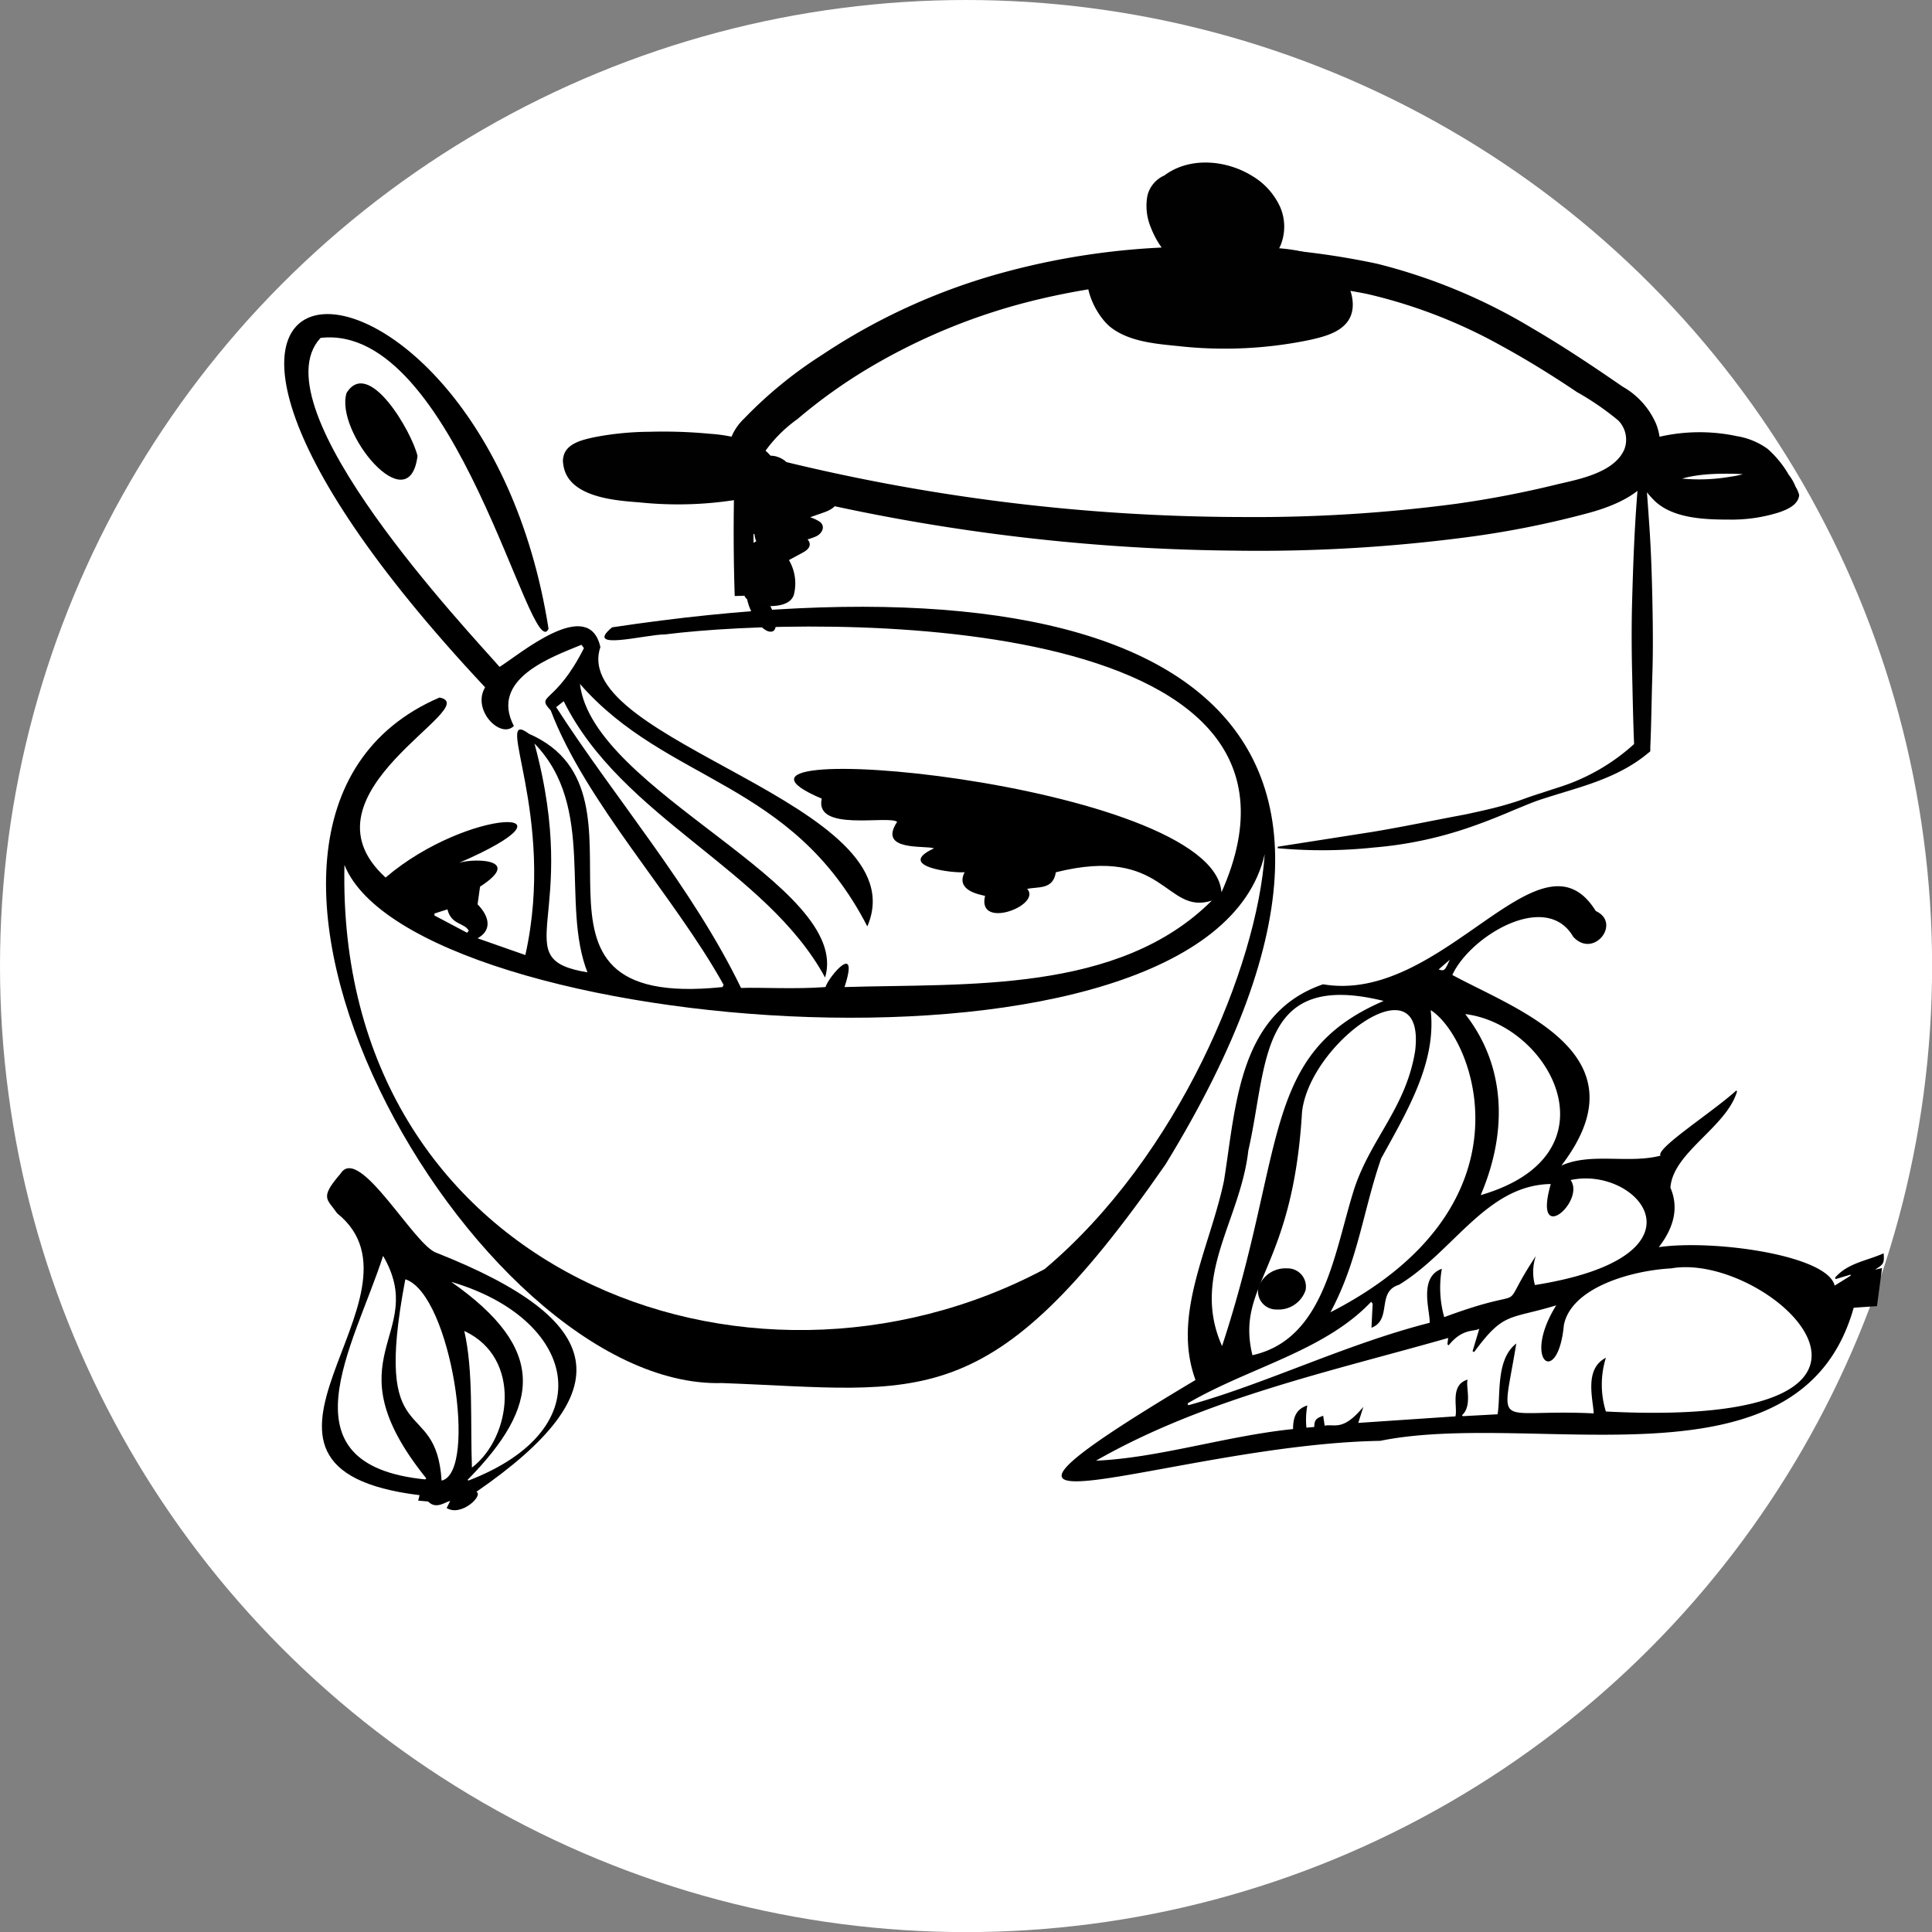
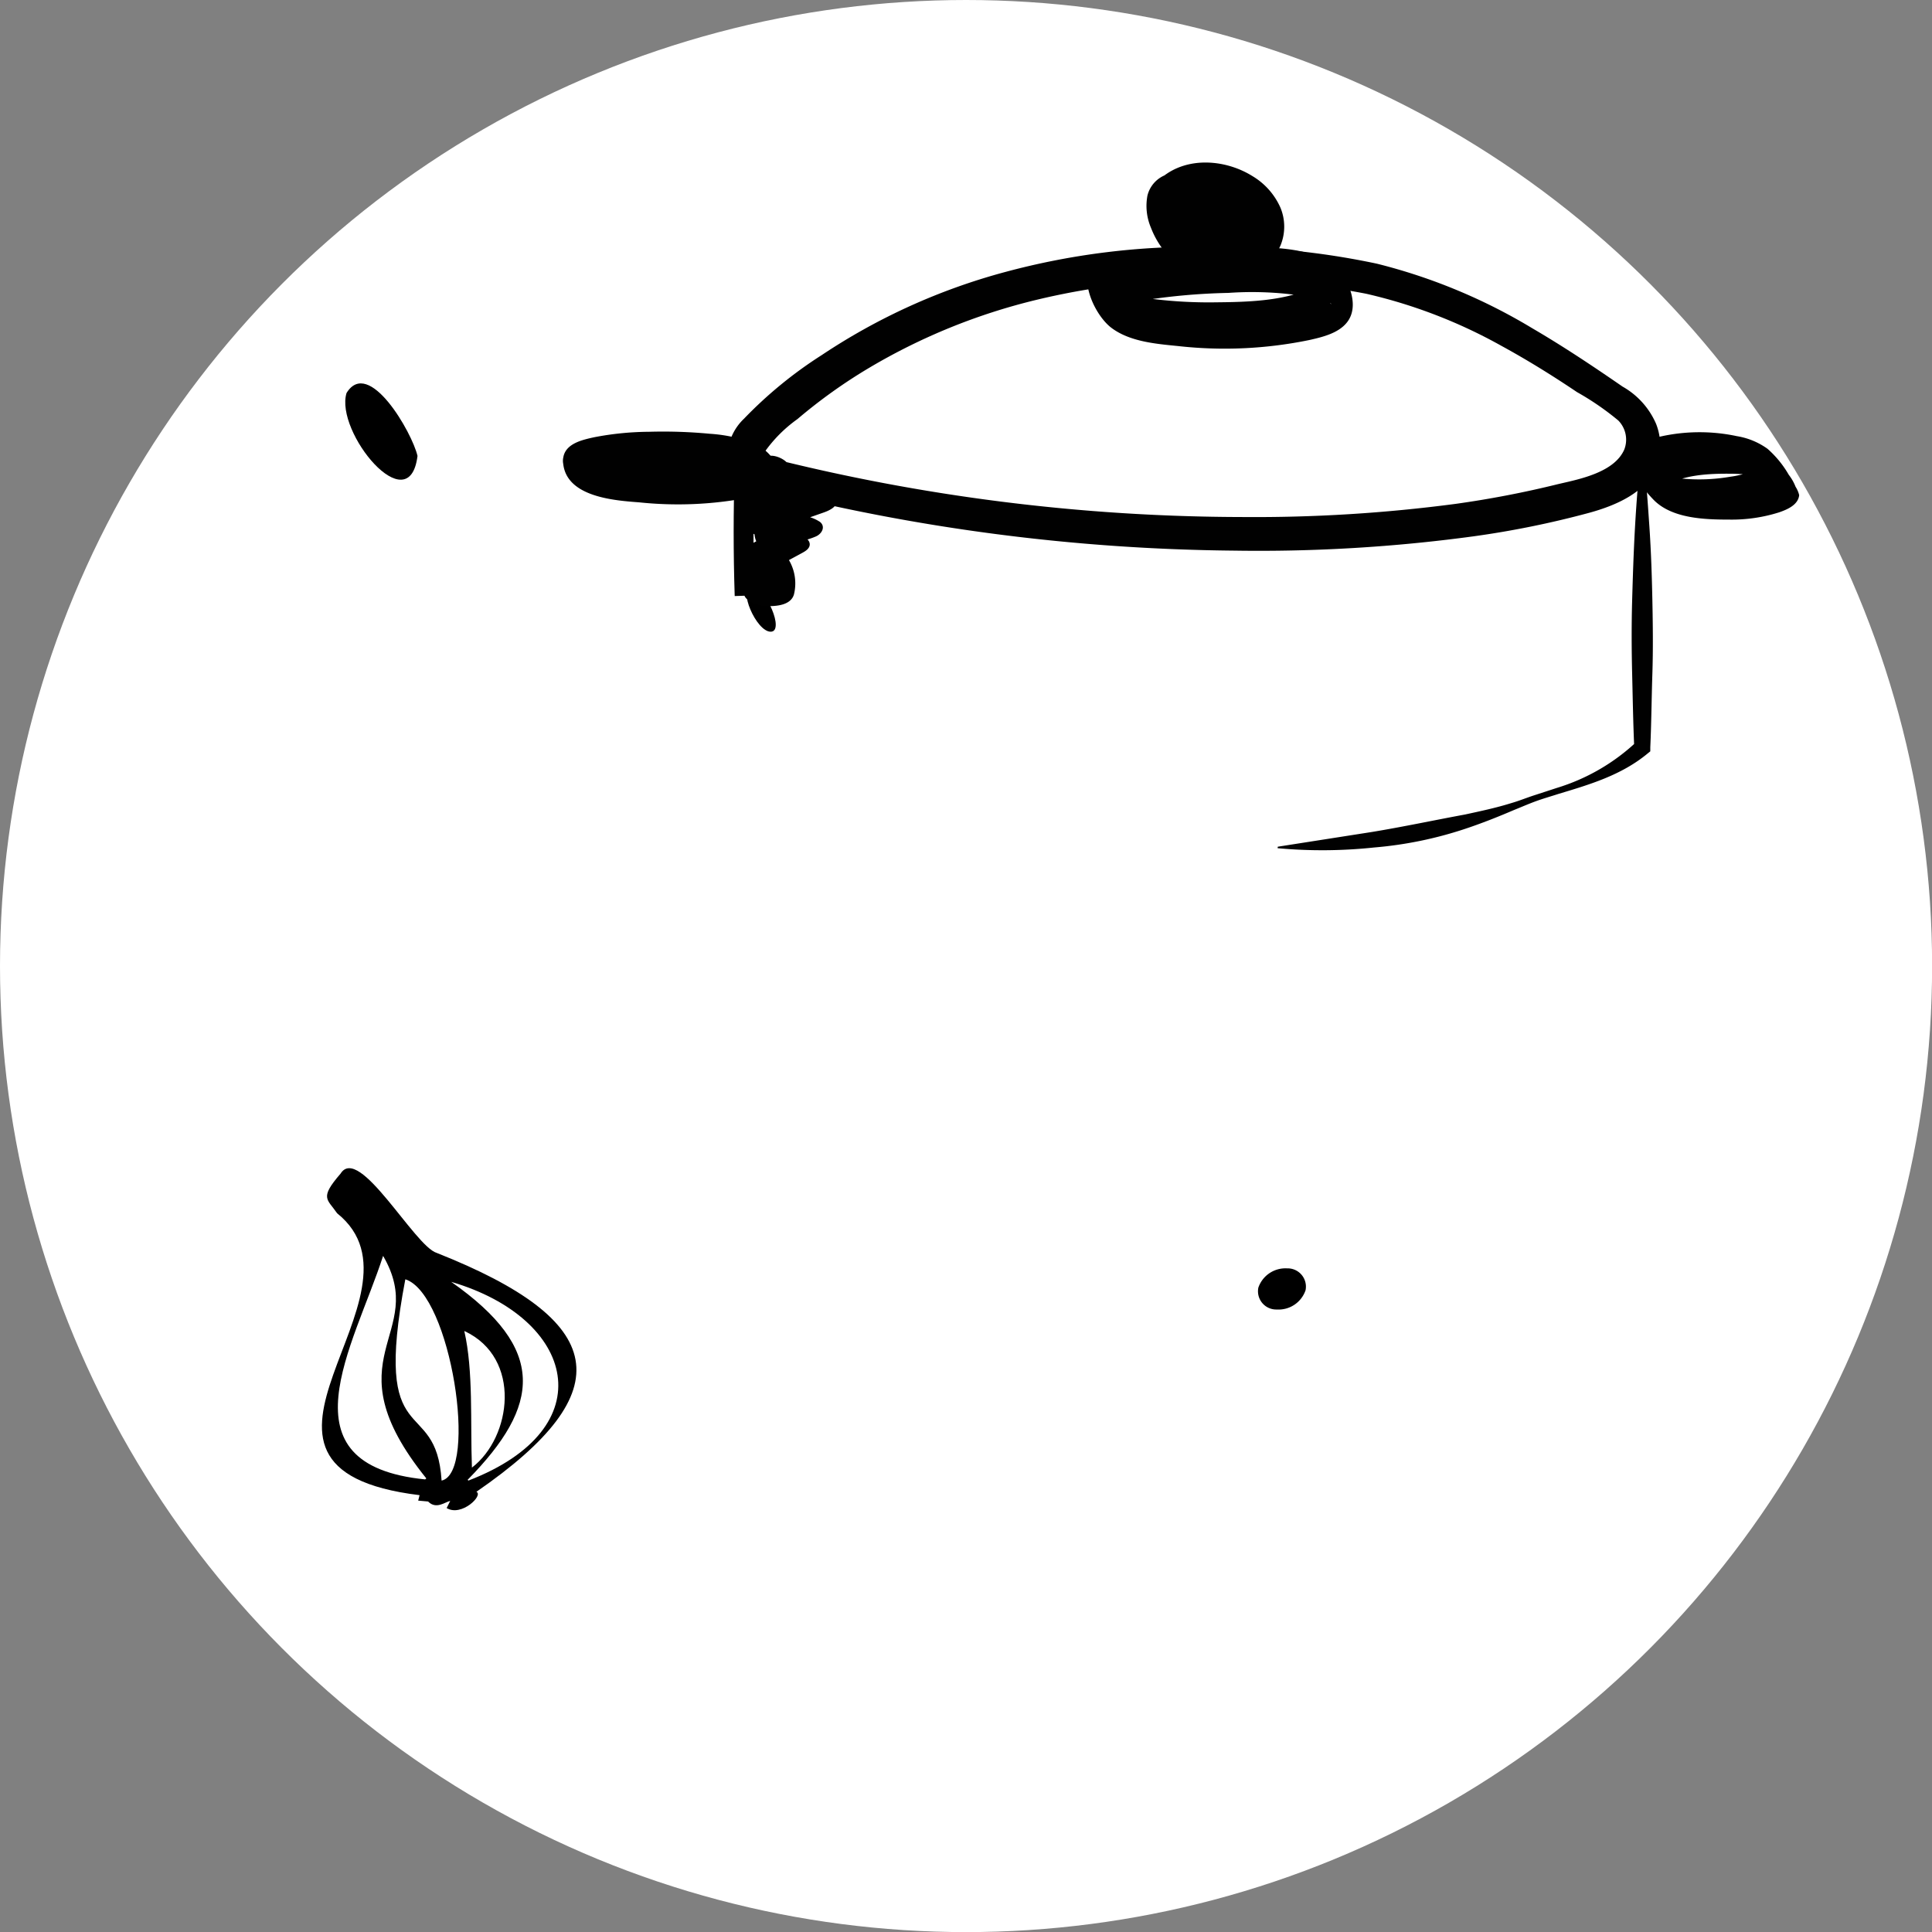
<svg xmlns="http://www.w3.org/2000/svg" id="bed942a2-a12c-46f2-a9a4-9516bbe41247" data-name="Ebene 1" viewBox="0 0 194.91 194.91">
  <rect x="0" y="0" width="194.91" height="194.91" fill="#808080" stroke="none" />
  <defs>
    <style>.e92c34dc-b862-444b-8c89-f996b1980428{fill:#fff;}.fa3439e2-61f6-4b4b-ab45-c79f37b6d0e8{fill:#010101;}.b8737ce2-5334-4d37-877d-f22973303de9{fill:none;stroke:#010101;stroke-miterlimit:10;stroke-width:2px;}</style>
  </defs>
  <title>06-Pix-Website</title>
  <circle class="e92c34dc-b862-444b-8c89-f996b1980428" cx="97.46" cy="97.46" r="97.46" />
-   <path d="M157.52,117.59c3-1.35,6.75-.16,10-1-.51-.73,5.29-4.42,7.65-6.58l.07.11c-1.09,3.63-6.47,6.14-6.72,9.7.86,2,.37,4-1.17,6,5.4-.79,17,.77,17.74,3.88l1.61-1,0-.11-1.51.45-.06-.14c1.28-1.49,3.22-1.7,4.9-2.46.08,1,0,1.11-.87,1.65l.71-.16-.51,3.84-2.35.16c-5.35,19.07-32,10.23-47.77,13.43-20.92.35-49.35,12.19-18.63-6.14-2.42-6.58,1.45-13.31,2.87-20.09,1.22-7.53,1.45-16.89,10-19.83,12.14,2.06,21.92-16.42,27.51-7.39,2.63,1.2-.22,4.86-2.28,2.59-2.72-4.69-10.4-.06-12.19,3.86C153,101.88,166.14,106.33,157.52,117.59Zm-10.69,25.3c.25-.88-.6-3.17,1.24-3.71-.25.58.52,2.63-.58,3.6l.09.09,3.5-.19c.34-1.88-.21-5.52,1.89-7.14-1.48,9.08-2.34,6.55,7.81,7.05-.05-1.38-1-4.49,1.23-5.61a9.11,9.11,0,0,0,0,5.42c35.76,1.83,16.57-16.2,6.59-14.44-4.18.23-10.11,2-10.83,5.73-.59,6.32-4.3,3.66-.77-2-4.79,1.46-5.26.61-8.28,4.71l-.16-.08.68-2.27c-.5.32-1.68-.08-3.09,1.67l-.13-.1.08-.64c-11.68,3.34-24.55,6.1-35.53,12.38,6.3-.27,13.15-2.5,19.88-3.19,0-1.09.25-2,1.44-2.38a8,8,0,0,0-.09,2.24l.79-.07c0-.76.26-.9.9-1.13l.15,1c1-.21,1.82.61,3.9-1.9l-.51,1.62ZM142.77,106c1.09-9.31-10.7-.78-11.42,6.24-.94,16-6.72,17.34-5,24.48,7.33-1.62,8.25-10.48,10.3-16.87C138.34,114.81,141.86,111.71,142.77,106Zm-4.29,25.53-.15-.2c-4.74,5-12.26,6.6-18.52,10.25l.07.19c7.81-2.16,15.88-6.16,24.35-8.32.07-1.17-1.16-4.58,1.23-5.45a11,11,0,0,0,.24,4.88c9.53-3.54,5,.25,9.24-6.16a5,5,0,0,0-.09,2.92c18.25-2.9,10.42-12.08,3.6-10.59,1.53,2.15-3.84,6.82-2,.4-6.49.1-9.79,6.81-15.32,10.17-2.29.7-.65,3.52-2.77,4.33Zm5.86-29.58c.57,5.26-2.36,10.12-5,14.92-1.82,5.24-2.33,10.34-5.12,15.52C155.2,121.64,148.72,104.68,144.34,101.91Zm-21.06,33.87c6.54-19.86,3.85-29.48,16.31-34.84-12.68-3.13-11.66,6.42-13.65,15.08C125.13,123.19,120.13,128.68,123.28,135.78Zm24.57-33.47c4.12,5.29,4.22,11.94,1.53,18.22C163.41,116.49,156.47,103.4,147.85,102.31Zm-1.56-5.55-1.15,1C145.72,98,145.77,97.91,146.29,96.76Z" />
-   <path d="M58.51,69C59.77,79.83,86,89.29,83.24,98.62,77.31,87.68,62.73,82.53,56.87,70.74l-.76.6C62,80.5,69.87,89.56,74.76,99.67c2-.07,5.47.14,8.52-.09.35-1.11,3.45-4.69,1.92,0,12.25-.38,27.64.68,37.05-8.72-4.72,1.5-4.67-5.63-15.73-2.86-.28,1.77-1.76,1.44-2.89,1.67,1.51,1.67-5.11,4.18-4.25.71-.65-.15-3-.57-2.06-2.39-1,.13-7.1-.55-3.1-2.4-.71-.34-5.74.37-3.71-2.68-.89-.69-8.37,1.06-7.61-2.34-15.64-6.62,39.53-1.76,40.33,9.45C136,61.38,82.39,62.08,67.13,64c-2,0-8.33,1.73-5.38-.71,53.06-8,85,6.52,55.84,54.17-17.78,25.62-24.53,22.81-44.75,22.07-25.15.7-57.53-56.66-28.5-69.16C49,71.27,29.53,80,38.9,88.53c8.37-7.14,20.86-7.26,7.25-1.41,1-.53,6.94-.68,2.28,2.33l-.25,1.78c1.3,1.34,1.39,2.66,0,3.43L53,96.35c3.16-14.16-3.38-25.11.37-22.32,14,6.12-4,28,19.52,25.55l.11-.23c-5-9-13.92-18.41-17.44-27.68C54,70,56,71.15,58.91,65.39l-.25-.34c-3,1.23-9.29,3.44-6.82,8.19-1.34,1.35-4.27-1.61-2.9-3.9-45.91-49-.43-49.34,6.4-5.9-1.8,3.86-9.35-30.93-23-29.35-6.54,7,15.16,29.85,18.06,33.19,2-1.24,9-7.21,10.17-2-3.22,9.54,32.26,15.81,26.93,28.18C79.88,78.67,67.3,79.06,58.51,69Zm69.08,17.16c-5.69,25.1-85.91,18.39-92.84,1.1-.91,40.84,40.5,56.83,70.64,40.77C118.91,116.65,126.84,97.44,127.59,86.14Zm-68.3,12c-2.78-7,.91-16.69-5.37-23.15C58.71,92.7,50.87,96.71,59.29,98.1ZM43.83,92.16l0,.2,3.29,1.74.17-.2c-.41-.82-1.77-.57-2.15-2.16Z" />
  <path d="M48.06,150.5c.75.34-1.5,2.55-3,1.64l.36-.72c-.49.09-1.41.9-2.23.06l-1-.09.14-.55c-22.47-2.74,2-20.17-8.32-28.44-1-1.46-1.81-1.51.35-4,1.87-3,7.46,7.33,9.7,8C61.26,133.21,62.86,140.3,48.06,150.5Zm-5.17-1.25.12-.1c-9.93-12.32.31-14.42-4.36-22.45C35.68,135.87,28.18,147.78,42.89,149.25Zm-2-20.18c-3.39,17.79,3.1,11.45,3.66,20.3C48.22,148.57,45.53,130.63,40.92,129.07Zm6.28,20.2.08.1C61,144.08,58.07,133,45.52,129.32,55.19,136.1,54.55,141.79,47.2,149.27Zm-.33-15c.93,4.08.6,9.13.77,13.79C51.62,145,52.67,137,46.87,134.29Z" />
  <path d="M42.12,46c-.84,6.71-8.36-2.41-7.16-6.35C37.2,36,41.59,43.66,42.12,46Z" />
  <path d="M128.81,132.11a2.88,2.88,0,0,0,2.9-1.94,1.84,1.84,0,0,0-1.86-2.21,2.89,2.89,0,0,0-2.9,1.94,1.84,1.84,0,0,0,1.86,2.21Z" />
  <path d="M77.75,63.73c1.43,0-.44-4.46-1.9-4.46s.44,4.46,1.9,4.46Z" />
  <path class="fa3439e2-61f6-4b4b-ab45-c79f37b6d0e8" d="M119.47,19.13c-3,1-.69,6.35,2.24,7.43s6.31-2.31,5.41-5.31-5.25-4.12-7.65-2.12" />
  <path class="fa3439e2-61f6-4b4b-ab45-c79f37b6d0e8" d="M117.76,17.59a3,3,0,0,0-2,2.14,5.62,5.62,0,0,0,.36,3.26,8.76,8.76,0,0,0,6.07,5.36,6.24,6.24,0,0,0,7-3.6,5,5,0,0,0,0-3.77,7,7,0,0,0-2.83-3.21c-2.69-1.68-6.51-2-9.07.07a1.12,1.12,0,0,0-.22,1.22,2.65,2.65,0,0,0,1.12,1.22,2.94,2.94,0,0,0,3.26.13,3.15,3.15,0,0,1,.29-.22l-.38.26a4.28,4.28,0,0,1,1-.49c.16-.06.4-.07-.15,0l.26-.07a4.71,4.71,0,0,1,.52-.09c.19,0,.49,0-.2,0h.27l.49,0c.25,0-.7-.11-.26,0l.27.05.26.07c.45.1-.56-.19-.3-.1s.31.11.46.18c.41.18-.19-.09-.28-.15L124,20c.22.13.67.54,0,0l.4.34c.14.14.26.36-.14-.16l.16.2c.06.07.3.34.29.43,0-.07-.25-.48-.08-.13a1.8,1.8,0,0,1,.08.21,3,3,0,0,1,.18.58L124.8,21a4.08,4.08,0,0,1,0,1.35l.07-.42a4.74,4.74,0,0,1-.73,1.79l.24-.36a5.52,5.52,0,0,1-1.31,1.33l.37-.26a6.36,6.36,0,0,1-1.07.55c-.12.06.51-.13.07,0a2.3,2.3,0,0,1-.28.06c-.19,0-.46,0,.19,0h-.28c-.22,0-.48-.13.23,0L122,25c-.4-.08.65.23.27.08l-.22-.09c-.36-.15.62.34.31.15l-.22-.12-.2-.14c-.32-.2.53.44.19.15l-.39-.35-.18-.18c-.13-.13.42.48.11.12a7.28,7.28,0,0,1-.62-.87c0-.08-.09-.16-.14-.23.33.53.15.26.08.13s-.15-.32-.22-.48a5.34,5.34,0,0,1-.32-1l.09.44a3.94,3.94,0,0,1,0-1.41l-.07.42a2.25,2.25,0,0,1,.31-.79l-.24.35a2.06,2.06,0,0,1,.51-.51l-.38.25a2.61,2.61,0,0,1,.53-.26,1.11,1.11,0,0,0,.68-1,2,2,0,0,0-.72-1.3,3.45,3.45,0,0,0-3.38-.75Z" />
  <path class="fa3439e2-61f6-4b4b-ab45-c79f37b6d0e8" d="M128.91,85.42l9.52-1.49c3.15-.52,6.24-1.18,9.38-1.76,1.56-.34,3.13-.67,4.66-1.15.77-.22,1.52-.53,2.29-.78s1.54-.5,2.3-.75a20.45,20.45,0,0,0,8.08-4.69l-.27.6c-.11-2.47-.15-4.94-.21-7.42s-.07-4.94,0-7.42.15-4.94.29-7.41.33-4.95.62-7.42h.2c.3,2.47.46,4.94.63,7.41s.25,5,.3,7.42.08,5,0,7.42-.1,5-.21,7.42v.4l-.25.2c-2.65,2.21-5.91,3.16-9,4.09-.77.25-1.55.47-2.29.74s-1.49.6-2.24.9c-1.49.64-3,1.24-4.55,1.77a39.43,39.43,0,0,1-9.54,2,49.43,49.43,0,0,1-9.73.07Z" />
  <path class="b8737ce2-5334-4d37-877d-f22973303de9" d="M75.12,47.39c-.14,4.11-.14,8.36,0,12.71" />
  <path class="fa3439e2-61f6-4b4b-ab45-c79f37b6d0e8" d="M56.82,46.79c.37,3.35,5.14,3.7,7.67,3.89a37.56,37.56,0,0,0,11-.47c1-.23,2.34-.52,2.8-1.59.76-1.74-1-3.45-2.47-4a15.6,15.6,0,0,0-4.22-.86,50.07,50.07,0,0,0-6.12-.2,30.05,30.05,0,0,0-5.53.55c-1.23.27-3,.65-3.14,2.18a3.07,3.07,0,0,0,1.91,2.91c1,.4,2.28.14,2.41-1.08,0,.16-.45.81-.23.58-.12.12-.33.13,0,0l.47-.17.23-.07c-.34.1.07,0,.14,0A26.88,26.88,0,0,1,65.32,48a39.23,39.23,0,0,1,8.39.25c.48.08,1,.18,1.42.28s-.34-.12.12,0l.19.08c.38.08-.35-.22-.22-.13-.77-.52-.72-.77-.85-1.69s-.3-.79.07-1.22c-.21.24.11,0,.08,0a1.65,1.65,0,0,0-.41.18c-.11,0-.63.19-.31.1a30.67,30.67,0,0,1-8,.61,31.92,31.92,0,0,1-4.26-.35c-.32-.05-.64-.1-1-.17-.12,0-.78-.2-.5-.11s-.26-.13-.32-.13.29.16.31.17c-.23-.16-.13-.05.3.34a2.1,2.1,0,0,1,.76,1.35A3.16,3.16,0,0,0,58.67,45,1.53,1.53,0,0,0,56.82,46.79Z" />
  <path class="fa3439e2-61f6-4b4b-ab45-c79f37b6d0e8" d="M178.52,46.14c0,.54-.68.92-1.11,1.13a9.92,9.92,0,0,1-2.88.83,18.41,18.41,0,0,1-7.5-.27,8.61,8.61,0,0,1-1.21-.41c-.19-.08-.37-.18-.55-.27,0,0-.16-.1-.11-.08s0,0-.09-.07l2,3c-.06.16,0,0,0-.1a2.39,2.39,0,0,1,.13-.28A2.15,2.15,0,0,1,168,49c1.83-1.09,4.33-1.22,6.4-1.21a17.46,17.46,0,0,1,4.13.48,9.31,9.31,0,0,1,1.46.5c.18.09.34.21.52.29-.06,0,.11.08.08.07l-2-3c0-.12,0-.12,0,0a3.24,3.24,0,0,0,.46,1.08,13,13,0,0,0,1.06,1.6A5.16,5.16,0,0,0,181,50c.1.06.42.34.4,0a4.82,4.82,0,0,0-.94-2.1,10.42,10.42,0,0,0-2.14-2.62A7.29,7.29,0,0,0,175.22,44a18.07,18.07,0,0,0-9.06.4c-.71.25-1.73.65-1.92,1.48a2.06,2.06,0,0,0,.3,1.3,12.65,12.65,0,0,0,2.28,3.24c1.86,1.91,5.19,2,7.69,2a15.8,15.8,0,0,0,5-.74c.8-.28,1.9-.74,2-1.73A2.81,2.81,0,0,0,181,48.9a14,14,0,0,0-1.06-1.61C179.78,47.12,178.55,45.68,178.52,46.14Z" />
  <path class="fa3439e2-61f6-4b4b-ab45-c79f37b6d0e8" d="M77.08,51.75l4.8.13-1.23-2.29L75.76,51.3a2.19,2.19,0,0,0-1,.57c-.17.19-.34.54-.14.79,1.79,2.2,5.19,2.54,7.69,1.46.62-.27,1-1,.41-1.47a4,4,0,0,0-2.82-.6L78,52.19c-.48,0-1.56.27-1.76.83a2.16,2.16,0,0,0,1.16,2.7l0-1.72L75,55.32c-.29.16-.62.34-.7.69s0,.51.29.78c-.18-.2.11.17.14.22a2.71,2.71,0,0,1,.21.37c.07.15.13.3.19.46s0,0,.06.23a4,4,0,0,1-.09,1.83c-.1.36.51.76.72.87a4.13,4.13,0,0,0,1.76.38c.93,0,2.23-.16,2.52-1.19a4.65,4.65,0,0,0-1.18-4.34l-.41,1.47,2.44-1.32c.31-.17.74-.43.74-.85s-.41-.68-.72-.87l.19.11,0,.06c0-.1-.11-.18-.14-.28,0,.13,0,0,0,0s.06-.38,0-.17l-1.76.83,1.89-.14-2.4-2.07c-.42.18.46-.13,0,0l.34-.06c-.2,0-.17,0,.08,0s.27,0,.07,0l.4,0c-.45,0,.53.18.09,0s.3.17.08,0c-.07,0-.24-.08-.29-.15.19.13.23.15.12.07l-.15-.12s-.3-.33-.11-.08l-1.16,1.36,4.89-1.71c.48-.17,1.6-.63,1.16-1.36s-1.61-.91-2.39-.93l-4.81-.13a4.16,4.16,0,0,0-1.77.33c-.31.16-.74.45-.74.86,0,1,1.82,1.23,2.48,1.25Z" />
-   <path class="fa3439e2-61f6-4b4b-ab45-c79f37b6d0e8" d="M112.2,28a1.75,1.75,0,0,0-.47,2.67,4.74,4.74,0,0,0,2.8,1.39c6.68,1.49,18.71.77,20.14-1.74,2.21-3.87-13.67-3.49-20.72-2.21" />
  <path class="fa3439e2-61f6-4b4b-ab45-c79f37b6d0e8" d="M111.12,25.73c-2.88,1.41-.85,5.94,1,7.34s4.49,1.62,6.71,1.84a42.29,42.29,0,0,0,13.28-.61c1.29-.29,2.93-.68,3.79-1.79,1.06-1.35.49-3.37-.39-4.65-1.9-2.77-6.08-2.84-9.1-2.95a62,62,0,0,0-13.18.86c-1,.19-.92,1.44-.67,2.25s1.12,2.57,2.13,2.39a63.36,63.36,0,0,1,9.23-.86,34.21,34.21,0,0,1,9,.56c.3.08.81.28,1.19.42s.08,0,.15.08c.2.27-.14-.14-.15-.15.16.18.1.09-.19-.25l-.45-.95-.14-.87c0,.14,0,.13,0,0s0,0,0,0c.1-.08,0,0-.16.17a6.23,6.23,0,0,1-1.05.61c-2.89,1.22-6.37,1.3-9.46,1.33a46.38,46.38,0,0,1-6.12-.31,22.23,22.23,0,0,1-2.69-.46c-.45-.1-1.09-.52-1.51-.56s.41,1.51.62,1.43c0,0,.27-.29.36-.34,1.61-.79-.55-5.3-2.15-4.51Z" />
  <path class="fa3439e2-61f6-4b4b-ab45-c79f37b6d0e8" d="M76.73,49.31a200,200,0,0,0,47.77,6.24,161,161,0,0,0,24.14-1.44,93.93,93.93,0,0,0,11.74-2.39c2.57-.71,5.66-2,6.75-4.62a6.15,6.15,0,0,0-.06-4.35A7.93,7.93,0,0,0,163.69,39c-3-2.07-6-4.07-9.1-5.88a57.08,57.08,0,0,0-15.69-6.52,78.27,78.27,0,0,0-17.21-1.7,73.91,73.91,0,0,0-20.24,2.53,62.49,62.49,0,0,0-18.56,8.4,42.74,42.74,0,0,0-7.83,6.41,5.4,5.4,0,0,0-1.66,4.45,4.38,4.38,0,0,0,2.81,3.16A2.89,2.89,0,0,0,79.62,49a1.79,1.79,0,0,0-.31-2.41c-.54-.51-1.88-1-2.42-.16-.08.11-.12.36-.18.09.1.41.1-.06.1-.09a4,4,0,0,1,.3-.79,14,14,0,0,1,3.34-3.36,53,53,0,0,1,7.25-5.18,61.16,61.16,0,0,1,16.82-6.84,72,72,0,0,1,18.2-2,74.48,74.48,0,0,1,15.13,1.38,51.59,51.59,0,0,1,13.62,5.25c2.62,1.43,5.15,3,7.63,4.67a27.87,27.87,0,0,1,4.16,2.86,2.76,2.76,0,0,1,.61,2.92c-1,2.32-4.52,3-6.64,3.49a101.67,101.67,0,0,1-10.36,2,154.53,154.53,0,0,1-21.61,1.33,196.48,196.48,0,0,1-48.09-6.08c-2.36-.61-2.48,2.72-.44,3.24Z" />
</svg>